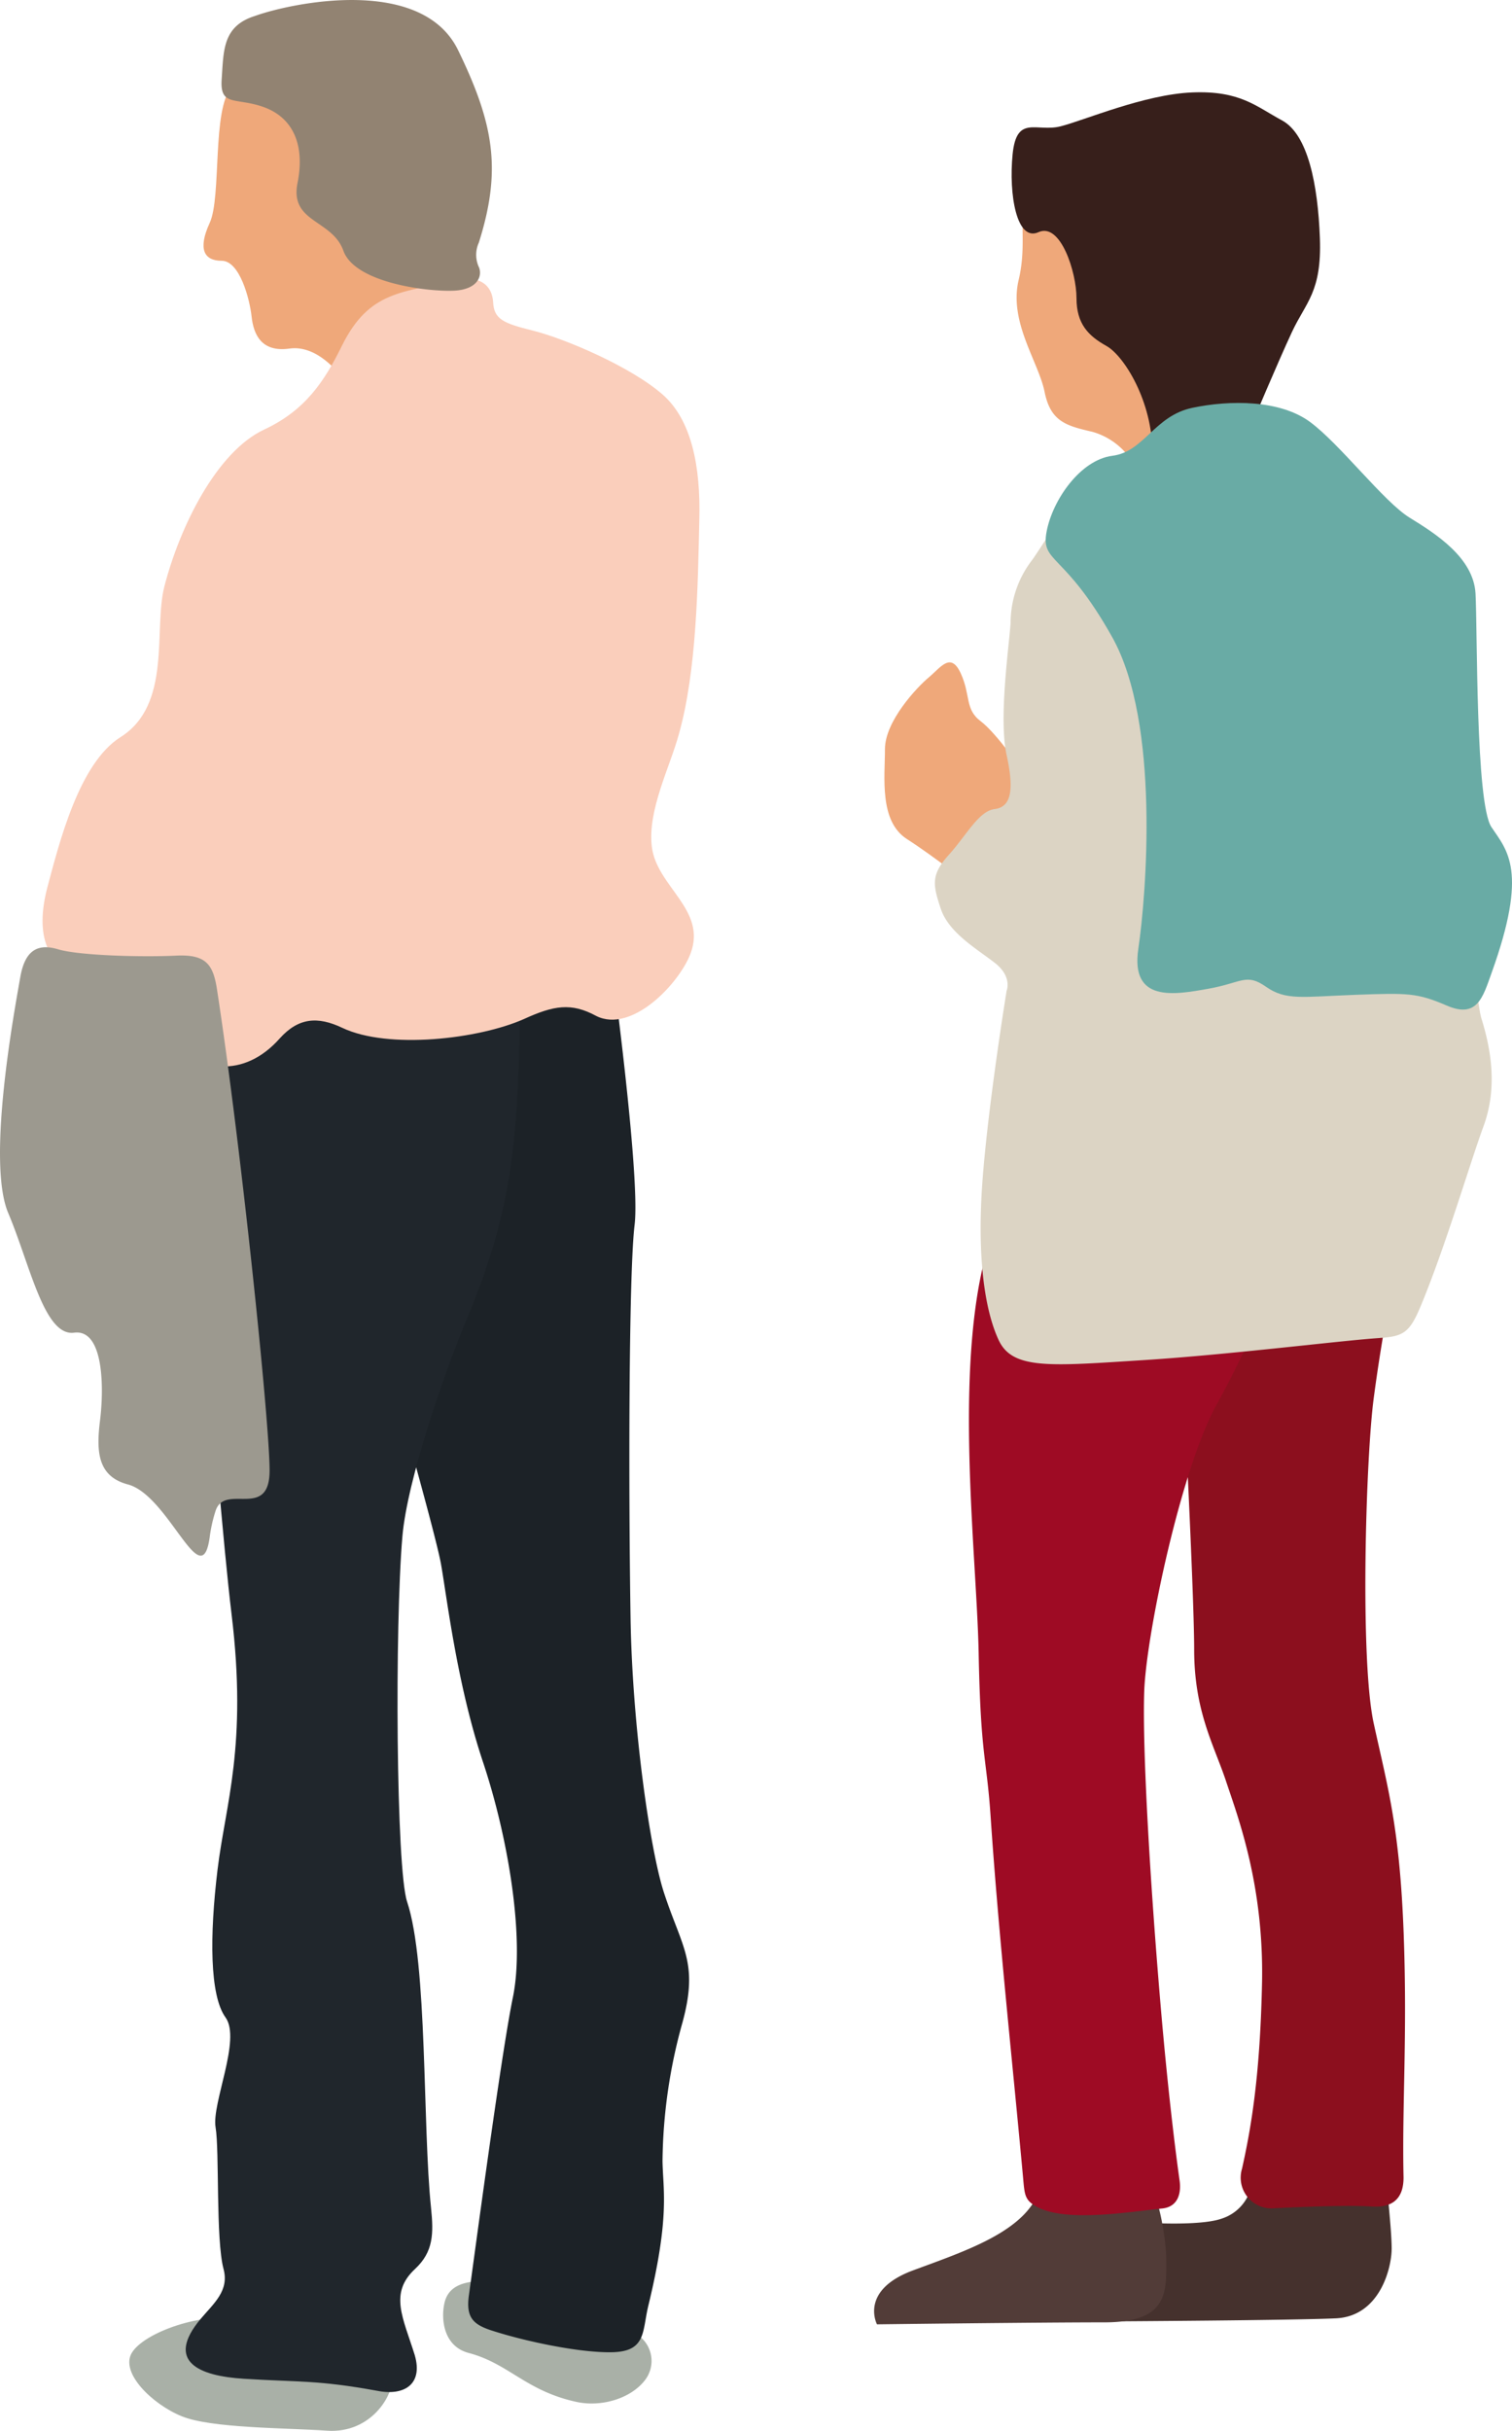
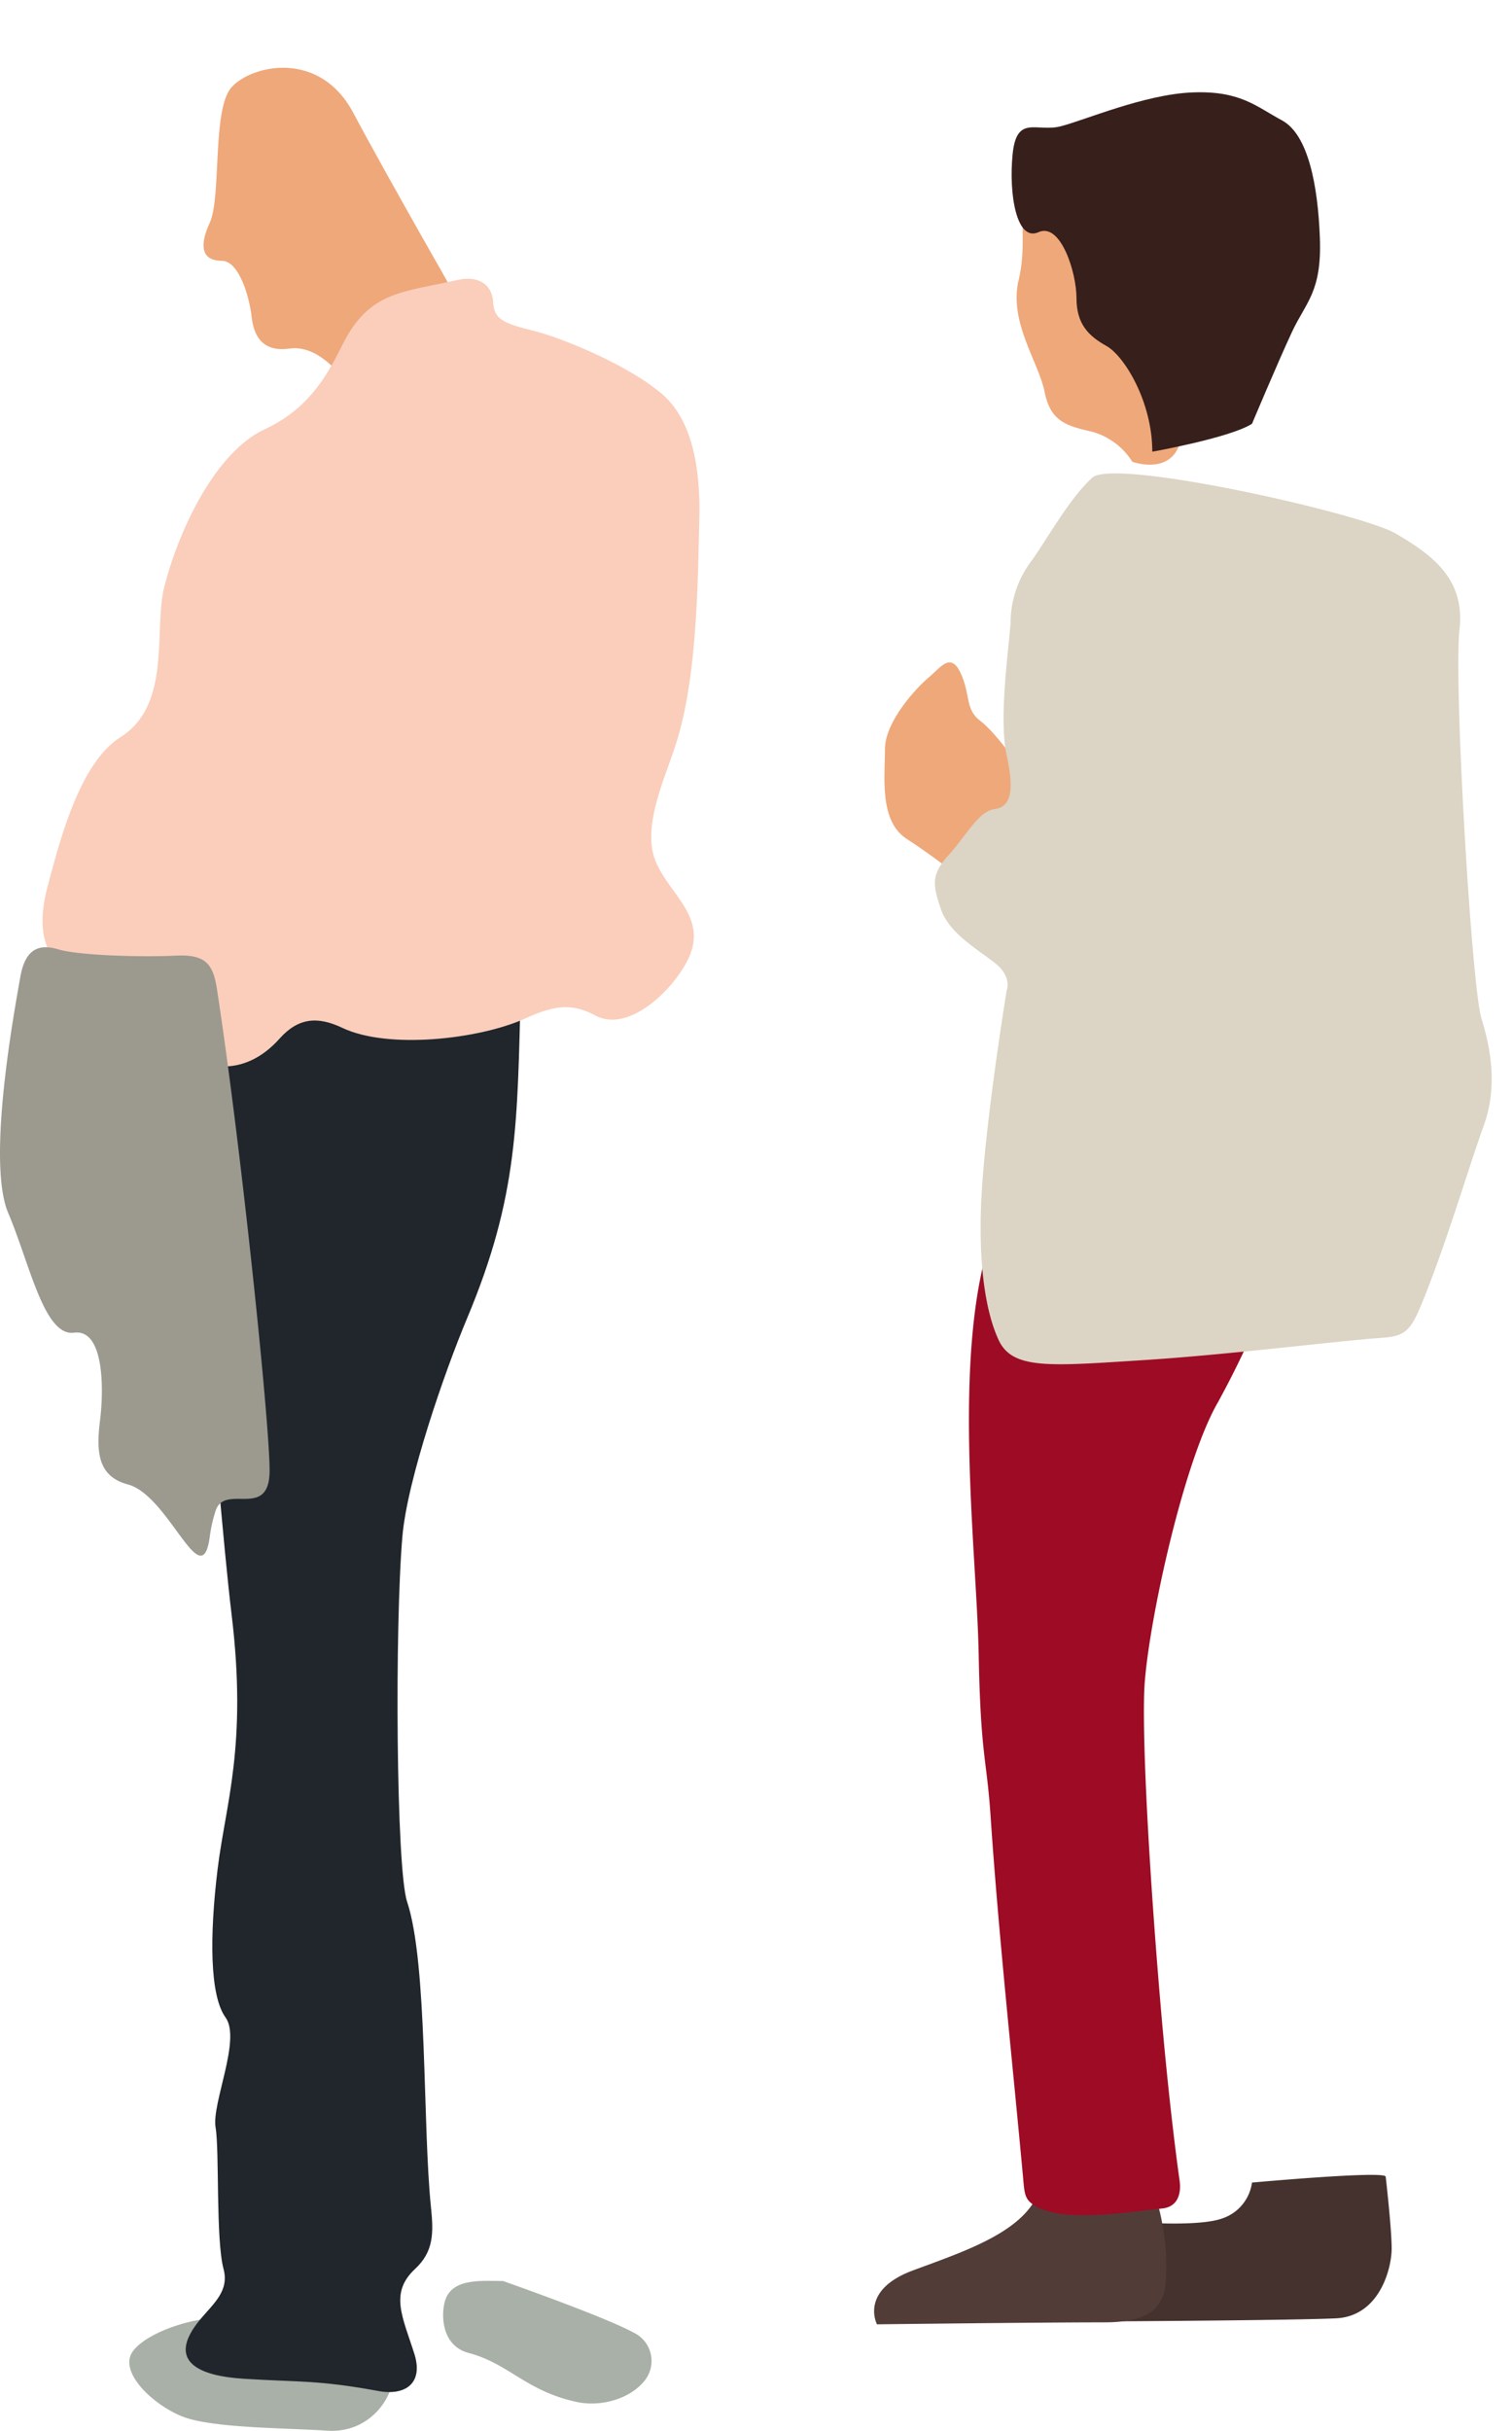
<svg xmlns="http://www.w3.org/2000/svg" width="190.831" height="306.608" viewBox="0 0 190.831 306.608">
  <defs>
    <clipPath id="clip-path">
      <rect id="長方形_42" data-name="長方形 42" width="190.831" height="306.608" fill="none" />
    </clipPath>
  </defs>
  <g id="illust" transform="translate(38.804 69.425)">
    <g id="グループ_54" data-name="グループ 54" transform="translate(-38.804 -69.425)" clip-path="url(#clip-path)">
      <path id="パス_564" data-name="パス 564" d="M67.739,51.37s-3.282-4.791-5.293-6.3S61.2,41.8,59.934,39.037s-2.528-.757-4.035.5-5.535,5.533-5.535,9.059-.752,9.075,2.772,11.336,8.3,6.045,8.3,6.045,9.07-4.791,6.3-14.61" transform="translate(61.327 45.9)" fill="#efa87a" fill-rule="evenodd" />
      <path id="パス_565" data-name="パス 565" d="M97.755,123.819s.755,6.547.755,9.066-1.522,8.564-7.051,8.817-28.108.38-28.108.38L63.26,129.36s10.324,1.014,13.848-.253a5.565,5.565,0,0,0,3.775-4.53s16.623-1.514,16.871-.759" transform="translate(77.133 150.716)" fill="#45312d" fill-rule="evenodd" />
      <path id="パス_566" data-name="パス 566" d="M84.572,123.93a32.591,32.591,0,0,1,2.011,9.57c0,4.288.508,8.314-7.8,8.314s-28.709.251-28.709.251-2.264-4.277,4.536-6.8,14.594-5.033,16.11-10.575Z" transform="translate(60.611 151.109)" fill="#523c38" fill-rule="evenodd" />
-       <path id="パス_567" data-name="パス 567" d="M91.29,188.207c-3.493-.22-10.6.133-12.417.229a3.874,3.874,0,0,1-3.953-5.007c1.005-4.534,2.27-11.083,2.521-23.42s-3.029-20.89-4.536-25.429-4.028-8.808-4.028-16.618S67.12,76.917,67.12,76.917L93.552,73.9s-1.005,4.774-2.011,12.333-1.758,32.994,0,41.048,3.273,13.089,3.775,26.436c.488,13.034-.22,21.756-.013,30.831,0,2.521-1.227,3.839-4.012,3.662" transform="translate(81.84 90.103)" fill="#8c0f1e" fill-rule="evenodd" />
      <path id="パス_568" data-name="パス 568" d="M94.6,73.313a119.647,119.647,0,0,1-8.056,18.134c-4.53,7.8-9.066,29.2-9.319,36.5s.761,24.182,2.02,39.035c1.087,12.87,2.184,20.83,2.452,22.723.211,1.631-.262,3.26-2.2,3.46-4.234.431-11.816,1.727-15.606-.1-1.76-.89-1.753-1.516-1.957-3.808-1.378-15-3.076-30.429-4.09-45.445-.5-7.55-1.263-7.55-1.514-20.644S52.815,84.891,58.1,70.037Z" transform="translate(67.189 85.396)" fill="#9e0b24" fill-rule="evenodd" />
      <path id="パス_569" data-name="パス 569" d="M72.419,45.008a8.786,8.786,0,0,0-5.04-3.777c-3.273-.761-5.275-1.263-6.034-5.04s-4.532-8.808-3.276-14.1-.51-8.811,1.76-11.081,18.382,20.4,18.886,28.454-6.3,5.542-6.3,5.542" transform="translate(70.493 13.235)" fill="#efa87a" fill-rule="evenodd" />
      <path id="パス_570" data-name="パス 570" d="M87.87,47.058s3.282-7.805,5.042-11.578,3.775-5.04,3.524-11.84S94.921,10.549,91.647,8.787s-5.284-3.771-11.33-3.522S66.72,8.78,63.7,9.543s-5.544-1.516-6.045,3.526.5,11.074,3.273,9.82,4.789,5.04,4.789,8.311,1.507,4.774,3.775,6.039,5.795,7.049,5.795,13.342c0,0,9.82-1.755,12.583-3.524" transform="translate(70.147 6.394)" fill="#371f1b" fill-rule="evenodd" />
      <path id="パス_571" data-name="パス 571" d="M109.343,135.954c-4.567.282-18.88,2.093-29.752,2.785-11.829.748-16.611,1.258-18.376-2.519s-2.781-10.575-2.02-20.4,3.025-23.671,3.025-23.671.759-1.764-1.507-3.524-5.788-3.775-6.8-6.8-1.265-4.29,1-6.8,3.784-5.539,5.8-5.788,2.51-2.257,1.507-6.8.251-13.347.5-16.618a13.01,13.01,0,0,1,2.77-8.061c2.27-3.276,4.78-7.814,7.552-10.324s34,4.53,38.279,7.049,8.811,5.542,8.056,12.093,1.516,45.063,2.772,49.093,2.017,8.808.251,13.6c-1.645,4.463-4.829,15.256-7.9,22.612-1.385,3.342-2.168,3.882-5.162,4.064" transform="translate(64.828 32.811)" fill="#dcd4c4" fill-rule="evenodd" />
-       <path id="パス_572" data-name="パス 572" d="M110.048,98.892c-3.715-1.589-4.871-1.578-11.443-1.34-6.791.253-8.808.748-11.33-1.014s-3.014-.506-7.3.255-9.82,1.762-8.815-5.033,2.77-28.46-3.276-39.284-9.059-9.319-8.3-13.345,4.277-9.055,8.3-9.565,5.284-5.031,10.073-6.045,11.07-1.012,14.852,1.76,9.321,10.08,12.595,12.091,8.061,5.038,8.314,9.567-.007,26.436,2.008,29.459c1.98,2.967,4.683,5.451.016,18.407-1.1,3.076-1.82,5.786-5.695,4.088" transform="translate(72.508 27.924)" fill="#69aba5" fill-rule="evenodd" />
      <path id="パス_573" data-name="パス 573" d="M49.386,136.232c-3.755-2.079-16.643-6.585-16.643-6.585-2.787,0-6.631-.406-7.37,2.75-.464,2.008-.16,5.479,3.054,6.329,5.084,1.34,7.217,4.807,13.666,6.185,3.08.652,6.791-.419,8.593-2.772a3.954,3.954,0,0,0-1.3-5.908" transform="translate(30.728 158.059)" fill="#a9b0a7" fill-rule="evenodd" />
-       <path id="パス_574" data-name="パス 574" d="M55.01,230.484c-4.166.062-11.2-1.445-15.342-2.823-2.168-.748-3.02-1.669-2.625-4.408.5-3.524,4.035-30.218,5.542-37.517s-.5-19.9-3.775-29.712-4.536-20.648-5.291-24.932-8.056-29.71-8.056-29.71l-7.3-43.554L54.926,54.3s3.784,27.7,3.023,33.991-.761,34.235-.51,49.6c.22,13.72,2.475,29.244,4.194,34.557,2.286,7.035,4.447,8.846,2.339,16.514a66.877,66.877,0,0,0-2.5,17.419c.062,3.653.952,6.944-1.789,18.227-.79,3.265-.229,5.821-4.674,5.875" transform="translate(22.144 66.211)" fill="#1c2227" fill-rule="evenodd" />
      <path id="パス_575" data-name="パス 575" d="M40.53,139.21c.251,2.266-2.659,7.168-8.183,6.8s-14.665-.308-18.38-1.822-7.8-5.488-6.294-8,8.806-5.284,14.6-4.279,18.256,7.3,18.256,7.3" transform="translate(8.965 160.579)" fill="#a9b0a7" fill-rule="evenodd" />
      <path id="パス_576" data-name="パス 576" d="M18.137,231.476c-5.588-.348-9.929-2.155-5.422-7.535,1.691-2,3.633-3.566,2.9-6.31-1-3.777-.5-14.854-1.005-17.876s3.265-11.079,1.256-13.853-2.013-10.329-1.008-18.635,3.786-15.6,1.769-32.227S10.332,59,10.332,59l42.8-2.772c-.457,16.7-.266,26-6.8,41.545-2.785,6.629-7.53,20.276-8.145,27.477-.974,11.334-.792,41.872.593,46.051,2.612,7.843,1.935,28.2,3.023,38.629.328,3.22.32,5.522-2.017,7.7-3.3,3.058-1.514,6.139-.038,10.868,1.081,3.711-1.369,5.173-4.729,4.5-7.572-1.378-9.721-1.07-16.884-1.522" transform="translate(12.598 68.56)" fill="#20262c" fill-rule="evenodd" />
      <path id="パス_577" data-name="パス 577" d="M28.728,42.549s-2.77-3.777-6.3-3.276-4.536-1.755-4.785-4.026S16.129,28.2,13.865,28.2s-3.014-1.514-1.507-4.789.26-14.352,2.772-17.12S26.209,1.505,30.486,9.559s14.1,25.178,14.1,25.178Z" transform="translate(14.113 4.693)" fill="#efa87a" fill-rule="evenodd" />
      <path id="パス_578" data-name="パス 578" d="M59.287,18.8c.115,2.137,1.249,2.65,5.025,3.586,4.021,1.005,12.344,4.538,16.37,8.063,3.655,3.2,4.811,9.095,4.629,15.8-.184,8.178-.32,19.064-2.59,27.067-1.11,4.081-3.957,9.576-3.409,14.13.579,5.062,6.982,7.947,4.894,13.5-1.438,3.822-7.437,10.116-11.9,7.885-3.165-1.722-5.382-1.323-9.126.384-5.726,2.539-17.122,3.855-22.9,1.125-3.174-1.516-5.582-1.263-7.9,1.294-4.485,5.078-10.422,4.55-14.641-.473-2.863-3.524-3.822-4.521-8.824-6.19C2.606,102.878,1.534,98.494,3,92.706c1.529-5.719,4.021-15.766,9.266-19.051,6.509-4.108,4.135-13.573,5.528-19,1.924-7.468,6.569-16.98,12.6-19.794,5.131-2.39,7.581-6.014,9.845-10.639,3.433-6.867,7.546-6.629,14.607-8.236,2.246-.51,4.294.311,4.439,2.81" transform="translate(2.951 19.317)" fill="#facebb" fill-rule="evenodd" />
      <path id="パス_579" data-name="パス 579" d="M22.226,54.891c-4.175.206-12.2.009-14.907-.8-2.75-.826-4.212.34-4.765,3.544-.7,4.035-4.288,23.17-1.518,29.716s4.538,15.6,8.316,15.1,3.775,7.062,3.271,11.088-.251,7.049,3.524,8.054c2.765.739,5.24,4.727,7.066,7.1,1.607,2.1,2.747,3.02,3.242-.366a18.48,18.48,0,0,1,.77-3.453c1.2-3.467,6.8,1.245,6.8-5.044,0-6.147-3.617-41-6.6-60.423-.479-3.349-1.332-4.7-5.2-4.516" transform="translate(0 65.644)" fill="#9c998f" fill-rule="evenodd" />
-       <path id="パス_580" data-name="パス 580" d="M45.114,33.766c.433,1.227-.382,2.805-3.285,2.9-3.524.124-12.421-1.052-13.846-5.033s-6.8-3.524-5.792-8.56-.757-8.318-4.281-9.572-5.542,0-5.291-3.524c.251-3.555.091-6.669,4.172-7.956C21.26.4,37.834-3.17,42.457,6.328c4.561,9.381,5.5,15.149,2.617,24.277a3.7,3.7,0,0,0,.04,3.16" transform="translate(15.36 0.001)" fill="#928372" fill-rule="evenodd" />
    </g>
  </g>
</svg>